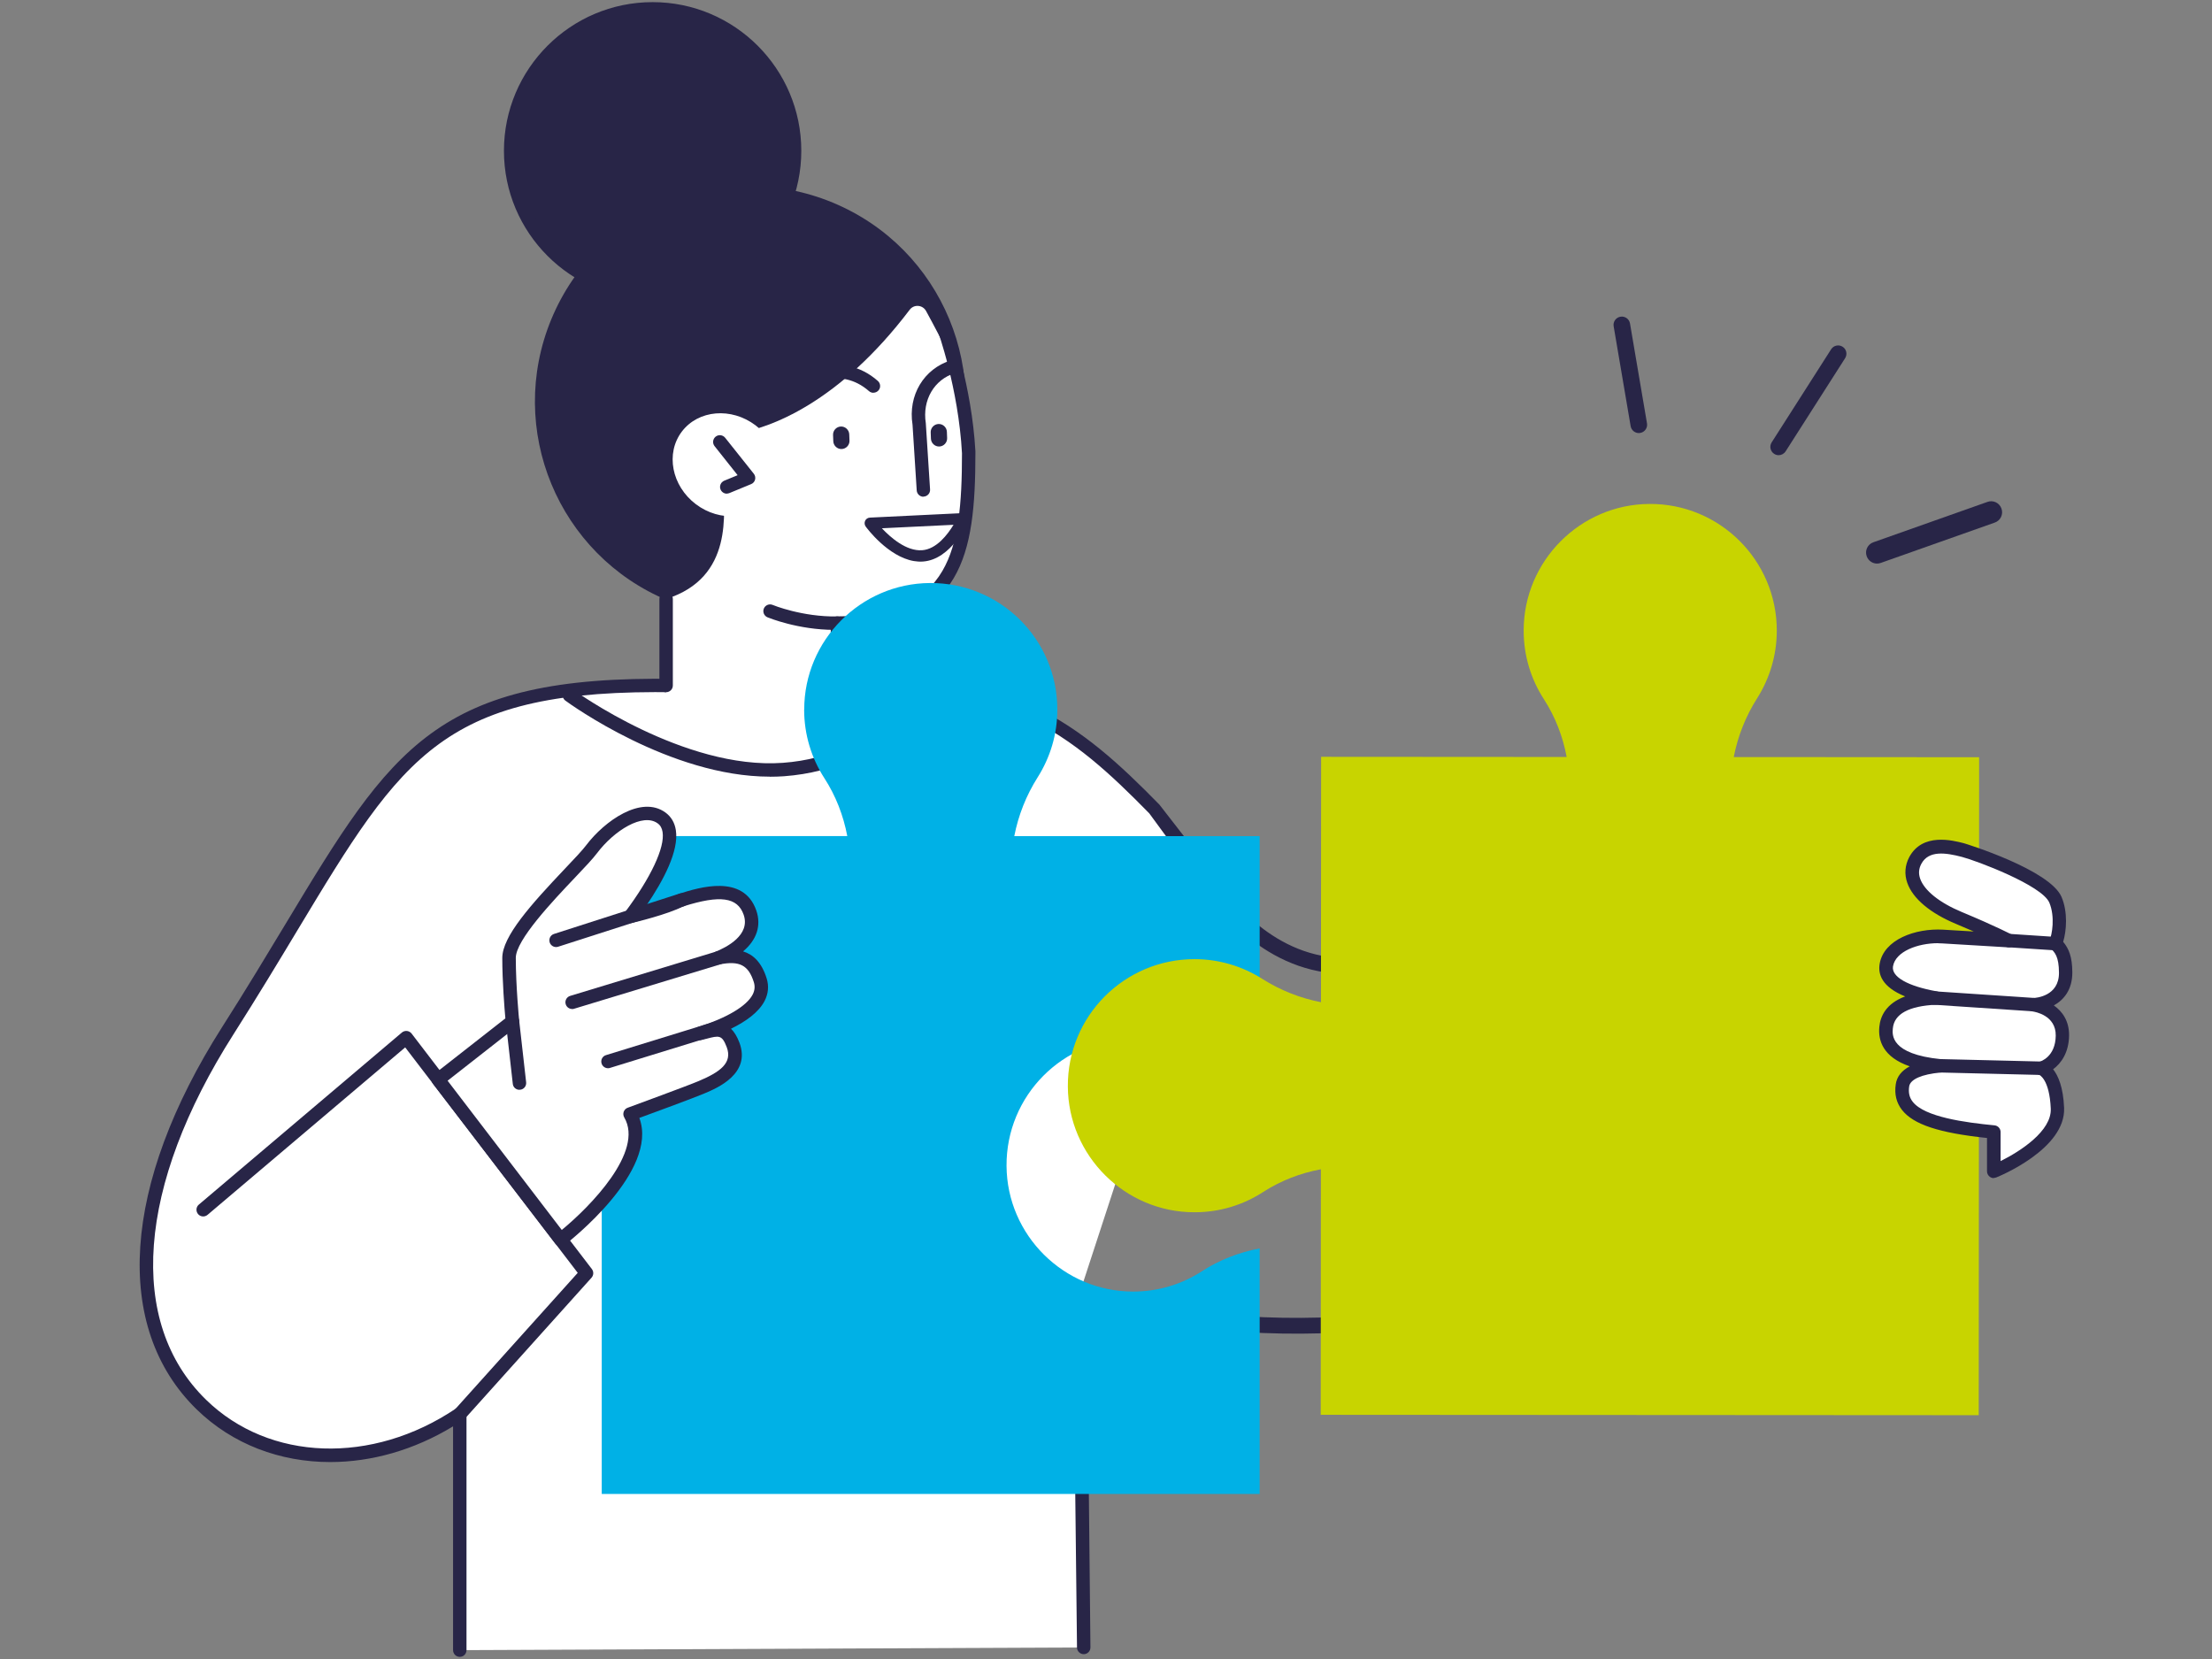
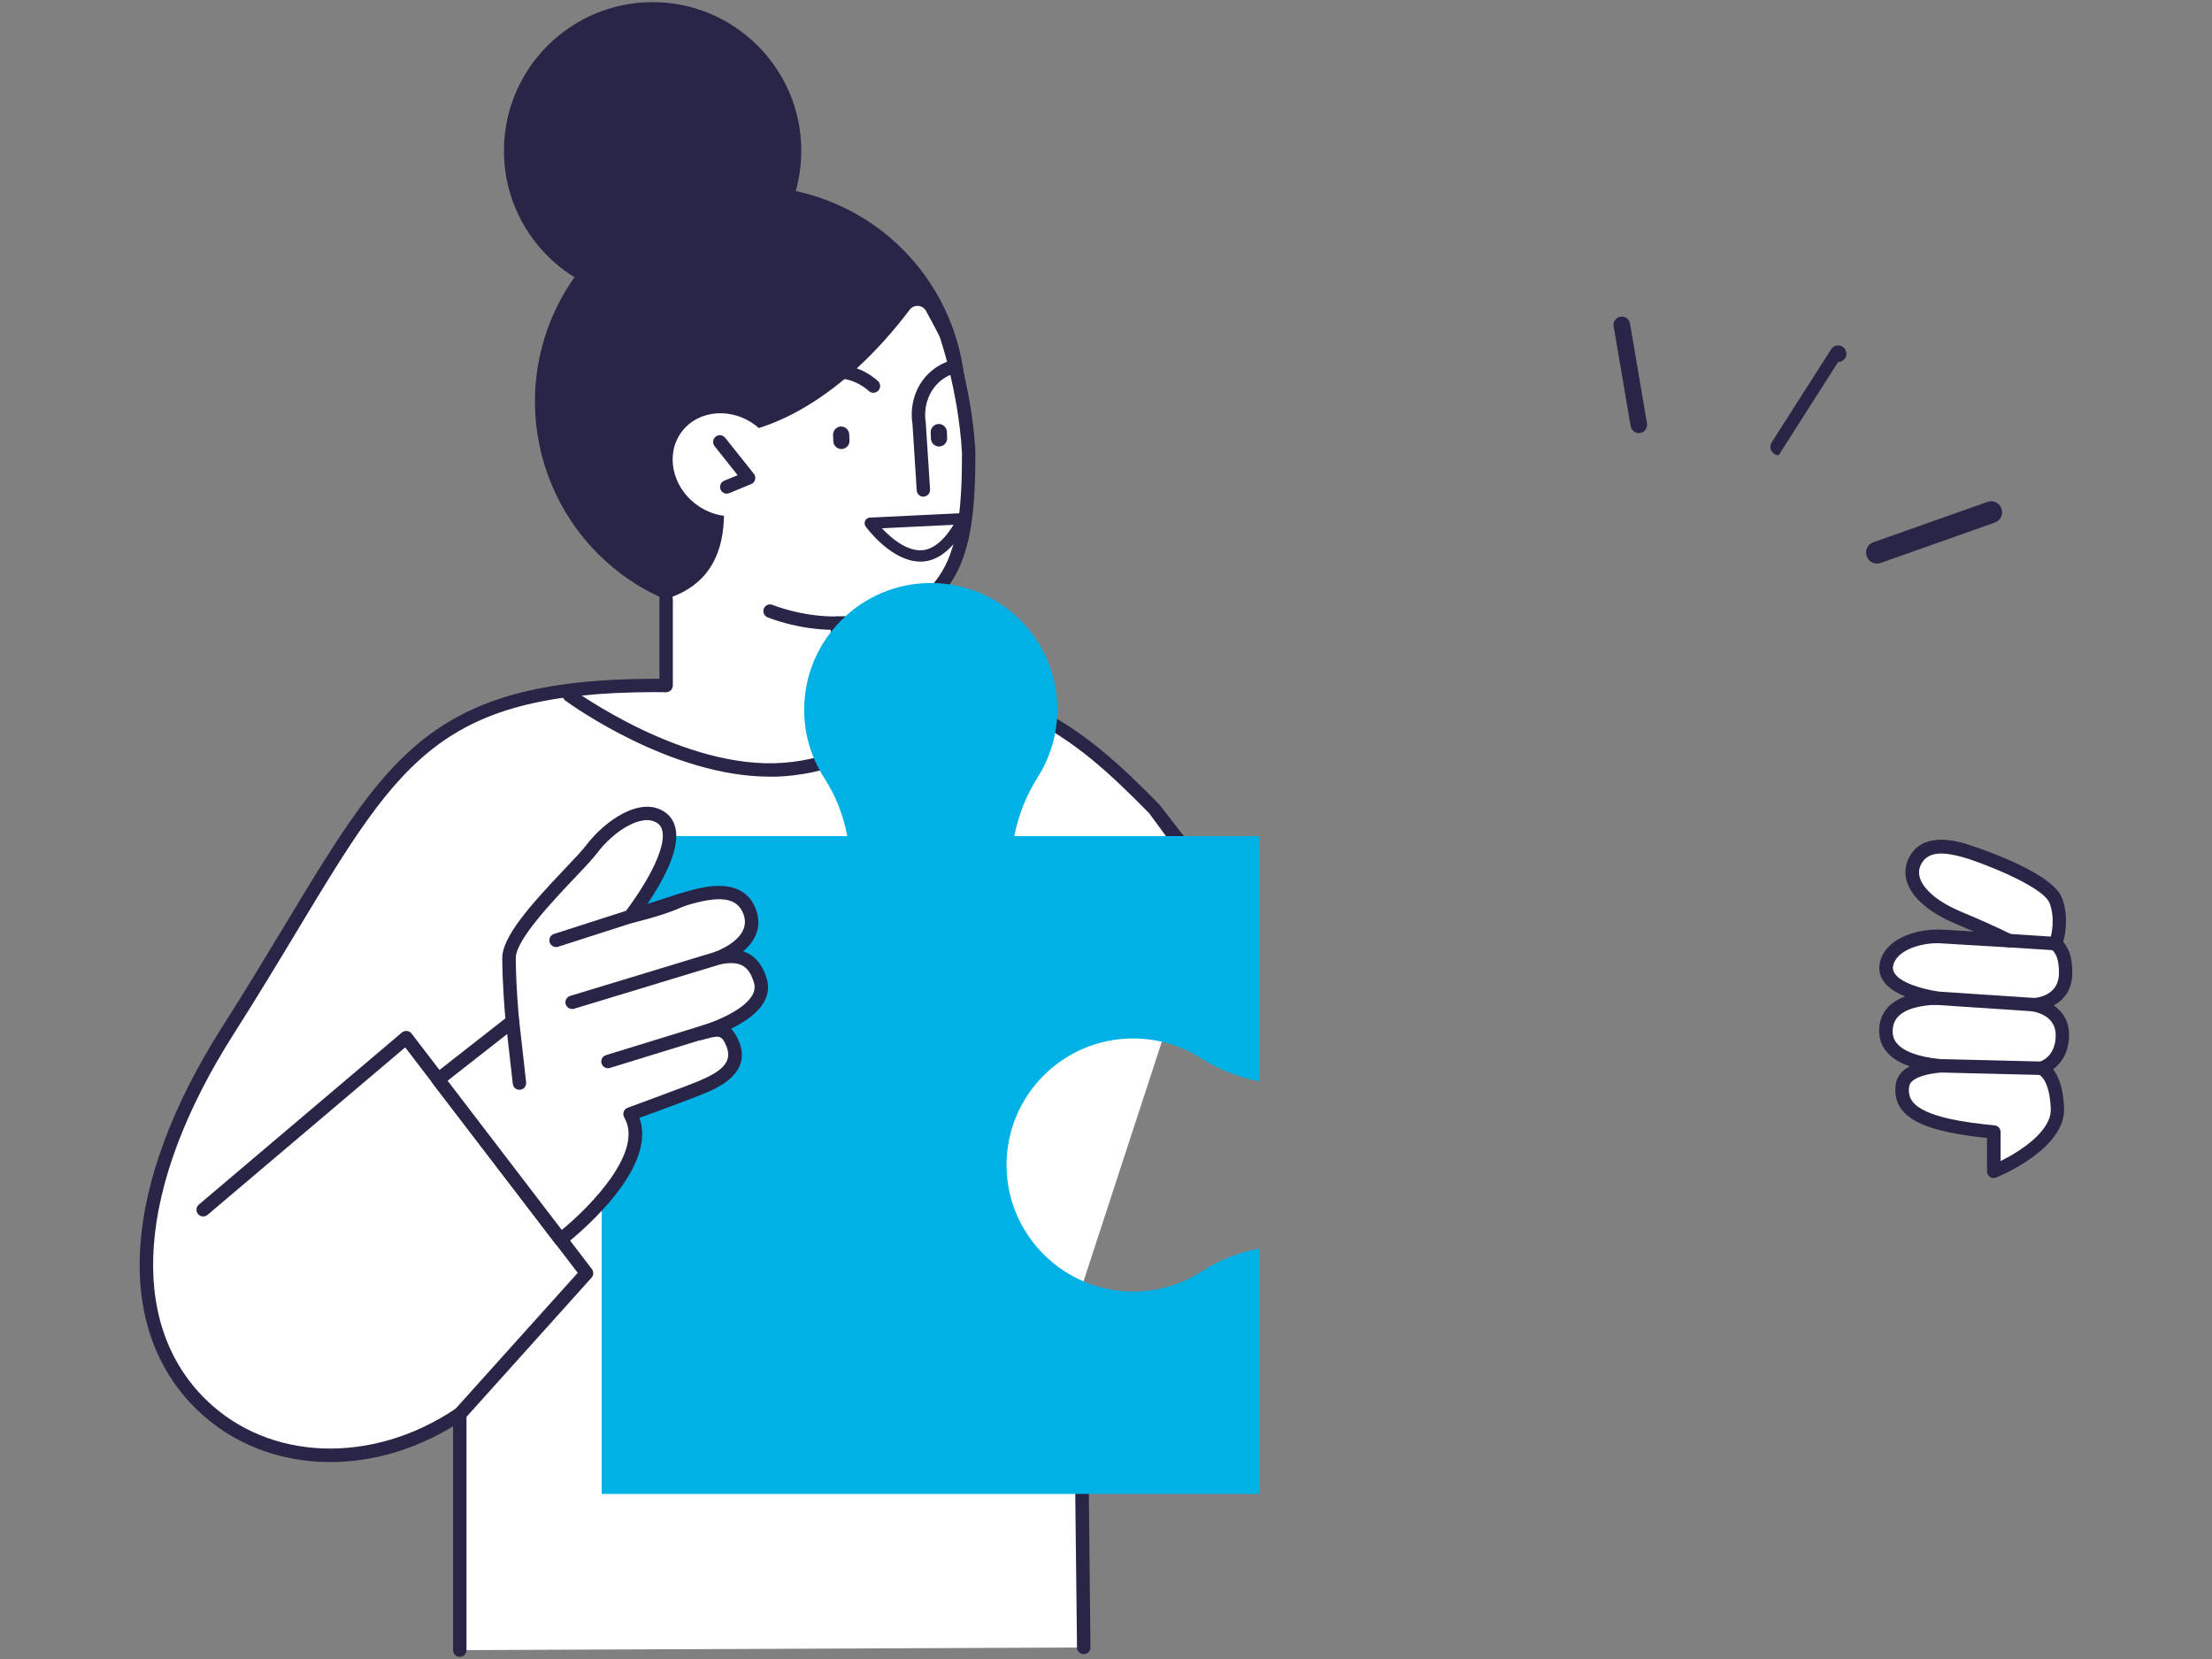
<svg xmlns="http://www.w3.org/2000/svg" id="Calque_1" viewBox="0 0 280 210">
  <rect x="0" y="0" width="280" height="210" fill="#808080" stroke="none" />
  <defs>
    <style>.cls-1{fill:#00b1e6;}.cls-2{fill:#fff;}.cls-3{fill:#c8d400;}.cls-4{fill:#282547;}.cls-5{fill:none;stroke:#282547;stroke-linecap:round;stroke-miterlimit:10;stroke-width:2px;}</style>
  </defs>
-   <path class="cls-5" d="M154.18,113.08s5.7,8.89,15.65,9.18,31.32-7.44,48.29-10.75,26.61,2.92,26.61,2.92l4.28,29.31s-64.71,36.11-112.34,19.89" />
  <path class="cls-2" d="M153.56,111.99l-7.41-9.55c-9.92-10.12-18.36-17.12-40.3-16.48l-20.27,.82c-35.22-.62-36.22,11.42-56.75,43.69-27.32,42.93,5.95,64.3,29.37,48.52v29.89l78.99-.34-.51-44.9" />
  <path class="cls-2" d="M71.99,87.36c15.35-.92,24.74-1.04,45.38-.91,0,0-6.11,11.2-19.6,11.2-14.83-.49-25.78-10.3-25.78-10.3Z" />
  <path class="cls-4" d="M154.18,111.4l-7.42-9.55c-10-10.21-18.78-17.38-40.94-16.73l-20.22,.82c-30.36-.53-36,8.69-49.42,30.96-2.35,3.89-5,8.31-8.07,13.12-12.67,19.91-13.87,38-3.21,48.39,4.54,4.42,10.56,6.66,16.9,6.66,5.19,0,10.58-1.5,15.55-4.52v28.33c0,.47,.38,.85,.85,.85s.85-.38,.85-.85v-29.89c0-.31-.17-.6-.45-.75-.28-.15-.62-.13-.88,.05-10.61,7.15-23.63,6.7-31.63-1.1-10.04-9.78-8.75-27.07,3.46-46.26,3.07-4.83,5.74-9.25,8.09-13.16,13.44-22.31,18.5-30.65,47.98-30.14l20.26-.82c21.51-.63,29.66,6.01,39.6,16.15l8.08,11.02s3.42,2.39,2.53,0" />
  <path class="cls-4" d="M137.6,166.71l.43,41.81c.01,.47-.36,.86-.83,.87-.46,.01-.86-.36-.87-.83l-.51-44.9c-.01-.39,.24-.73,.61-.84,.37-.11,.77,.05,.97,.39" />
  <circle class="cls-4" cx="94.98" cy="50.83" r="27.26" transform="translate(11.67 119.13) rotate(-67.5)" />
  <circle class="cls-4" cx="82.16" cy="18.89" r="17.97" transform="translate(33.27 87.57) rotate(-67.5)" />
  <path class="cls-4" d="M82.61,37.91c-10.38,0-18.82-8.44-18.82-18.82S72.23,.27,82.61,.27s18.82,8.44,18.82,18.82-8.44,18.82-18.82,18.82Zm0-35.94c-9.44,0-17.12,7.68-17.12,17.12s7.68,17.12,17.12,17.12,17.12-7.68,17.12-17.12S92.04,1.97,82.61,1.97Z" />
  <path class="cls-2" d="M84.32,89.48v-13.66c8.61-2.71,7.32-11.04,7.21-14.67l1.52-6.28c4.4-.59,13.2-3.92,22.1-15.66,.54-.72,1.64-.63,2.07,.15,.49,.9,1.13,2.08,1.78,3.34,2.33,4.47,3.59,9.43,3.63,14.47,0,.07,0,.14,0,.21,0,12.2-1.39,21.49-16.62,21.49v10.04l-21.69,.57Z" />
  <path class="cls-4" d="M106.01,87.12c-.47,0-.85-.38-.85-.85v-7.4c0-.23,.09-.44,.25-.6,.16-.16,.38-.25,.6-.25,6.77,0,10.99-1.83,13.28-5.75,2.06-3.52,2.48-8.5,2.48-14.89-.44-8.23-3.08-15.56-3.11-15.63-.16-.44,.07-.93,.51-1.09,.44-.16,.93,.07,1.09,.51,.11,.31,2.75,7.63,3.21,15.96,0,.02,0,.19,0,.21,0,6.71-.46,11.94-2.72,15.8-2.49,4.26-7.05,6.42-13.9,6.58v6.56c0,.47-.38,.85-.85,.85Z" />
  <path class="cls-4" d="M84.32,87.62c-.47,0-.85-.38-.85-.85v-10.95c0-.47,.38-.85,.85-.85s.85,.38,.85,.85v10.95c0,.47-.38,.85-.85,.85Z" />
  <path class="cls-4" d="M110.56,49.72c-.2,0-.4-.07-.56-.21-3.67-3.23-7.93-.71-8.11-.61-.4,.24-.92,.12-1.17-.29-.24-.4-.12-.92,.28-1.17,.05-.03,5.5-3.29,10.12,.78,.35,.31,.39,.85,.08,1.2-.17,.19-.4,.29-.64,.29Z" />
  <path class="cls-4" d="M106.54,56.84c-.56,.02-1.04-.43-1.06-.99l-.03-.8c-.02-.56,.43-1.04,.99-1.06,.56-.02,1.04,.43,1.06,.99l.03,.8c.02,.56-.43,1.04-.99,1.06Z" />
  <path class="cls-4" d="M118.9,56.52c-.56,.02-1.04-.43-1.06-.99l-.03-.8c-.02-.56,.43-1.04,.99-1.06,.56-.02,1.04,.43,1.06,.99l.03,.8c.02,.56-.43,1.04-.99,1.06Z" />
  <path class="cls-4" d="M116.89,62.88c-.44,0-.82-.35-.85-.8l-.53-8.32c-.59-3.71,1.42-7.09,4.88-8.15,.45-.14,.93,.11,1.06,.56,.14,.45-.12,.93-.57,1.06-2.63,.81-4.15,3.41-3.69,6.33l.54,8.4c.03,.47-.33,.87-.8,.9-.02,0-.04,0-.06,0Z" />
  <path class="cls-4" d="M105.64,79.73c-4.62,0-8.33-1.53-8.49-1.59-.43-.18-.64-.68-.46-1.11,.18-.43,.68-.64,1.11-.46,.04,.02,3.77,1.54,8.19,1.46,.48,0,.86,.37,.87,.84,0,.47-.36,.86-.83,.87-.13,0-.26,0-.39,0Z" />
  <path class="cls-2" d="M97.41,63.03c-2.09,2.75-6.26,3.11-9.33,.79-3.06-2.32-3.86-6.43-1.77-9.19,2.09-2.75,6.26-3.11,9.33-.79,3.06,2.32,3.86,6.43,1.77,9.19Z" />
  <path class="cls-4" d="M92,62.49c-.33,0-.65-.2-.79-.53-.18-.43,.03-.93,.46-1.11l1.7-.7-2.92-3.68c-.29-.37-.23-.9,.14-1.2,.37-.29,.9-.23,1.2,.14l3.63,4.56c.17,.21,.22,.48,.16,.74-.07,.26-.25,.47-.5,.57l-2.74,1.13c-.11,.04-.22,.07-.33,.07Z" />
  <path class="cls-4" d="M97.43,98.31c-12.59,0-25.3-9.21-25.86-9.62-.38-.28-.46-.81-.18-1.19,.28-.38,.81-.46,1.19-.18,.14,.1,13.99,10.15,26.52,9.24,12.32-.9,17.17-10.07,17.22-10.16,.21-.42,.73-.58,1.15-.37,.42,.21,.59,.73,.37,1.14-.21,.41-5.3,10.11-18.61,11.09-.6,.04-1.19,.06-1.79,.06Z" />
  <path class="cls-4" d="M58.2,179.85c-.2,0-.41-.07-.57-.22-.35-.31-.38-.85-.06-1.2l15.56-17.31-21.84-28.54-25.02,21.2c-.36,.3-.9,.26-1.2-.1-.3-.36-.26-.9,.1-1.2l25.7-21.78c.18-.15,.41-.22,.64-.2,.23,.03,.44,.14,.59,.33l22.82,29.81c.25,.33,.23,.78-.04,1.09l-16.03,17.84c-.17,.19-.4,.28-.63,.28Z" />
  <path class="cls-4" d="M109.58,66.65c-.15-.21-.18-.49-.07-.73,.11-.24,.35-.39,.61-.4l11.77-.57c.25-.01,.48,.1,.62,.31,.14,.2,.17,.46,.07,.69-.09,.2-2.15,4.88-5.75,5.13-.39,.03-.78,0-1.15-.06-3.28-.56-5.97-4.19-6.09-4.36Zm2.05,.22c1.11,1.18,3.1,2.92,5.09,2.78,1.83-.13,3.24-2,3.98-3.22l-9.07,.44Z" />
  <path class="cls-1" d="M101.79,89.81c0,3.2,.94,6.18,2.56,8.69,1.45,2.24,2.41,4.73,2.9,7.33h-31.08v83.28h83.28v-31.08c-2.6,.49-5.1,1.45-7.33,2.9-2.5,1.62-5.48,2.56-8.69,2.56-8.77,0-15.96-7.14-16.02-15.9-.06-8.9,7.13-16.14,16.02-16.14,3.15,0,6.1,.91,8.57,2.49,2.29,1.45,4.81,2.45,7.45,2.96v-31.06h-31.06c.51-2.63,1.51-5.16,2.96-7.45,1.57-2.48,2.49-5.42,2.49-8.57,0-8.89-7.23-16.08-16.14-16.02-8.77,.06-15.91,7.26-15.9,16.02Z" />
-   <path class="cls-3" d="M250.46,179.14l-83.28-.05,.02-31.08c-2.6,.48-5.1,1.45-7.33,2.89-2.5,1.62-5.49,2.56-8.69,2.55-8.77,0-15.96-7.15-16.01-15.91-.06-8.9,7.14-16.13,16.03-16.13,3.15,0,6.09,.92,8.57,2.49,2.28,1.45,4.81,2.45,7.44,2.96l.02-31.06,31.08,.02c-.48-2.6-1.45-5.1-2.89-7.33-1.62-2.5-2.56-5.49-2.55-8.69,0-8.77,7.15-15.96,15.91-16.01,8.9-.06,16.13,7.14,16.13,16.03,0,3.15-.92,6.09-2.49,8.57-1.45,2.28-2.45,4.81-2.96,7.44l31.06,.02-.05,83.28Z" />
  <path class="cls-2" d="M261.06,131.09c.05-3.45-3.67-3.92-3.67-3.92,0,0,4.11-.14,4.09-4.06-.02-2.2-.58-2.96-1.29-3.67,.42-.9,.87-3.46,0-5.53-1.17-2.77-10.42-5.97-11.64-6.28-1.21-.31-4.68-1.34-6.1,1.29-1.42,2.63,1.13,5.45,5.53,7.29,4.4,1.83,6.3,2.84,6.3,2.84,0,0-5.47-.33-8.35-.5-2.88-.17-6.69,.91-7.15,3.62-.32,1.88,1.84,3.36,6.25,4.15-3.06,.14-6.01,1.01-6.28,3.76-.32,3.36,3.28,4.48,6.83,4.83-2.35,.22-4.52,.86-4.76,2.47-.54,3.65,3.47,5.14,11.56,5.91v4.99s8.25-3.32,8.05-7.99c-.2-4.67-2.09-5.07-2.09-5.07,0,0,2.68-.68,2.73-4.13Z" />
  <path class="cls-4" d="M252.38,149.13c-.17,0-.33-.05-.48-.15-.23-.16-.38-.42-.38-.71v-4.22c-6.08-.64-9.32-1.71-10.76-3.55-.71-.91-.98-2-.79-3.26,.14-.96,.74-1.72,1.77-2.26-3.38-1.17-4.02-3.26-3.85-5,.13-1.37,.87-2.96,3.27-3.85-2.96-1.2-3.45-2.82-3.23-4.12,.52-3.09,4.53-4.53,8.04-4.33,1.07,.06,2.5,.15,3.87,.23-.65-.28-1.38-.59-2.2-.94-3.3-1.37-5.51-3.22-6.21-5.21-.39-1.1-.3-2.23,.25-3.27,1.68-3.11,5.48-2.12,6.92-1.75,.26,.07,10.9,3.36,12.36,6.81,.81,1.91,.62,4.29,.2,5.67,.71,.84,1.15,1.89,1.16,3.86,.01,2.2-1.08,3.49-2.34,4.19,1.06,.74,1.95,1.95,1.93,3.81-.03,2.18-1.02,3.53-2.02,4.27,.64,.81,1.28,2.26,1.39,4.88,.22,5.21-8.22,8.67-8.58,8.81-.1,.04-.21,.06-.32,.06Zm-7.05-29.74c-2.6,0-5.39,1.05-5.71,2.93-.22,1.32,1.85,2.51,5.56,3.17,.43,.08,.73,.46,.7,.89-.03,.43-.38,.78-.81,.8-3.45,.16-5.3,1.17-5.47,2.99-.08,.81-.31,3.26,6.07,3.9,.44,.04,.77,.41,.77,.85,0,.44-.34,.8-.77,.84-2.41,.22-3.86,.86-4,1.75-.12,.79,.02,1.42,.45,1.96,1.51,1.93,6.63,2.62,10.35,2.98,.44,.04,.77,.41,.77,.85v3.67c2.51-1.24,6.47-3.81,6.35-6.63-.16-3.78-1.46-4.28-1.47-4.29-.39-.08-.64-.42-.65-.81,0-.4,.28-.74,.67-.83,.2-.06,2.04-.64,2.08-3.31,.04-2.59-2.63-3.02-2.93-3.07-.44-.06-.76-.45-.74-.89s.38-.79,.82-.81c.33-.01,3.28-.22,3.26-3.2-.01-2.06-.53-2.57-1.04-3.07-.26-.25-.33-.64-.18-.96,.36-.78,.74-3.07,0-4.84-.93-2.2-9.22-5.31-11.06-5.79-2.1-.55-4.22-.84-5.14,.87-.33,.61-.38,1.23-.15,1.89,.53,1.5,2.45,3.04,5.26,4.21,4.39,1.83,6.29,2.84,6.37,2.88,.35,.19,.53,.6,.42,.98-.11,.38-.45,.64-.87,.62,0,0-5.47-.33-8.35-.5-.18-.01-.37-.02-.55-.02Z" />
  <path class="cls-4" d="M260.19,120.3c-.06,0-5.97-.39-5.97-.39-.47-.03-.82-.44-.79-.91,.03-.47,.45-.82,.91-.79l5.91,.39c.47,.03,.82,.44,.79,.91-.03,.45-.4,.8-.85,.8Z" />
  <path class="cls-4" d="M257.39,128.02c-.06,0-12.66-.84-12.66-.84-.47-.03-.82-.44-.79-.91,.03-.47,.44-.82,.91-.79l12.61,.84c.47,.03,.82,.44,.79,.91-.03,.45-.4,.79-.85,.79Z" />
  <path class="cls-4" d="M258.33,136.07s-12.77-.31-12.77-.31c-.47-.01-.84-.4-.83-.87,0-.46,.39-.83,.85-.83,.02,0,12.77,.31,12.77,.31,.47,.01,.84,.4,.83,.87,0,.46-.39,.83-.85,.83Z" />
  <path class="cls-2" d="M96.24,124.07c-.92-2.93-2.78-3.32-5.32-2.82,2.86-1.15,4.93-3.14,4.02-5.75-1.18-3.37-4.96-2.76-8.68-1.58,.86-.37-2.74,1.37-6.47,2.08,3.77-5.04,6.57-10.6,3.95-12.48-2.46-1.77-6.58,.99-8.84,3.97-1.89,2.49-10.46,10.19-10.46,13.76,0,3.59,.43,8.04,.43,8.04l-9.4,7.36,15.5,20.25s12.47-9.6,8.79-15.88c0,0,7.43-2.72,9.03-3.39,1.6-.68,5.23-2.16,4-5.38-.98-2.57-2.25-1.89-4.2-1.42,2.89-.9,8.76-3.21,7.64-6.75Z" />
  <path class="cls-4" d="M70.97,157.75s-.07,0-.11,0c-.22-.03-.43-.15-.57-.33l-15.5-20.25c-.28-.37-.22-.9,.15-1.19l9.03-7.07c-.11-1.24-.39-4.7-.39-7.65,0-2.72,3.61-6.74,7.97-11.34,1.17-1.23,2.18-2.3,2.66-2.94,2.31-3.05,6.94-6.35,10.01-4.14,.73,.53,1.18,1.28,1.33,2.24,.41,2.64-1.58,6.39-3.75,9.57,1.91-.55,3.47-1.21,3.99-1.43,.04-.02,.08-.05,.12-.06,.03-.02,.07-.03,.11-.04,2.44-.77,8.08-2.54,9.71,2.12,.67,1.92,.05,3.75-1.67,5.19,1.23,.37,2.33,1.33,2.98,3.4,.31,.98,.22,1.95-.26,2.88-.76,1.46-2.42,2.62-4.25,3.51,.39,.37,.75,.93,1.06,1.74,1.5,3.95-2.79,5.76-4.4,6.44-1.34,.57-6.24,2.37-8.26,3.11,2.51,6.76-8.93,15.68-9.44,16.07-.15,.12-.33,.18-.52,.18Zm-14.31-20.95l14.45,18.89c3.59-2.95,10.44-9.92,7.91-14.24-.13-.22-.15-.48-.07-.72,.09-.24,.27-.43,.51-.51,.07-.03,7.43-2.72,8.99-3.38,2.7-1.14,4.3-2.29,3.54-4.29-.6-1.58-.98-1.47-2.57-1.06l-.64,.16c-.45,.11-.9-.16-1.02-.6-.12-.44,.13-.9,.57-1.04,3.64-1.14,6.17-2.64,6.94-4.11,.27-.52,.32-1.04,.15-1.58-.68-2.15-1.81-2.74-4.34-2.24-.44,.09-.86-.17-.98-.59-.13-.42,.09-.87,.5-1.03,1.36-.55,4.43-2.1,3.53-4.68-.78-2.21-2.98-2.52-7.62-1.05-.03,.01-.07,.02-.1,.03-1.8,.95-6.04,2-6.47,2.08-.33,.07-.69-.09-.88-.39-.19-.3-.17-.68,.04-.96,3.29-4.4,5.08-8.2,4.77-10.17-.08-.5-.28-.86-.64-1.11-1.85-1.33-5.46,.88-7.66,3.79-.54,.72-1.53,1.76-2.78,3.08-2.81,2.96-7.5,7.91-7.5,10.17,0,3.51,.42,7.91,.43,7.95,.03,.29-.09,.57-.32,.75l-8.73,6.84Z" />
  <path class="cls-4" d="M65.75,137.95c-.43,0-.8-.32-.84-.76l-.88-7.8c-.05-.47,.28-.89,.75-.94,.46-.05,.89,.28,.94,.75l.88,7.8c.05,.47-.28,.89-.75,.94-.03,0-.06,0-.1,0Z" />
  <path class="cls-4" d="M76.96,135.22c-.36,0-.7-.24-.81-.6-.14-.45,.11-.93,.56-1.06l14.64-4.51c.45-.14,.93,.11,1.06,.56,.14,.45-.11,.93-.56,1.06l-14.64,4.51c-.08,.03-.17,.04-.25,.04Z" />
  <path class="cls-4" d="M72.42,127.72c-.37,0-.7-.24-.81-.6-.14-.45,.12-.93,.57-1.06l18.51-5.62c.46-.14,.93,.12,1.06,.57,.14,.45-.12,.93-.57,1.06l-18.51,5.62c-.08,.03-.17,.04-.25,.04Z" />
  <path class="cls-4" d="M70.39,119.88c-.36,0-.69-.23-.81-.59-.14-.45,.1-.93,.55-1.07l15.87-5.1c.45-.14,.93,.1,1.07,.55,.14,.45-.1,.93-.55,1.07l-15.87,5.1c-.09,.03-.17,.04-.26,.04Z" />
-   <path class="cls-4" d="M225.15,57.62c-.19,0-.39-.05-.57-.17-.49-.31-.63-.96-.32-1.45l7.53-11.79c.31-.49,.96-.63,1.45-.32,.49,.31,.63,.96,.32,1.45l-7.53,11.79c-.2,.31-.54,.49-.89,.49Z" />
+   <path class="cls-4" d="M225.15,57.62c-.19,0-.39-.05-.57-.17-.49-.31-.63-.96-.32-1.45l7.53-11.79c.31-.49,.96-.63,1.45-.32,.49,.31,.63,.96,.32,1.45c-.2,.31-.54,.49-.89,.49Z" />
  <path class="cls-4" d="M237.6,71.34c-.57,0-1.11-.36-1.31-.93-.26-.72,.12-1.52,.85-1.77l14.44-5.11c.72-.26,1.52,.12,1.77,.85,.26,.72-.12,1.52-.85,1.77l-14.44,5.11c-.15,.05-.31,.08-.46,.08Z" />
  <path class="cls-4" d="M207.45,54.82c-.5,0-.95-.36-1.04-.88l-2.15-12.64c-.1-.57,.29-1.12,.86-1.21,.57-.1,1.12,.29,1.21,.86l2.15,12.64c.1,.57-.29,1.12-.86,1.21-.06,.01-.12,.02-.18,.02Z" />
</svg>